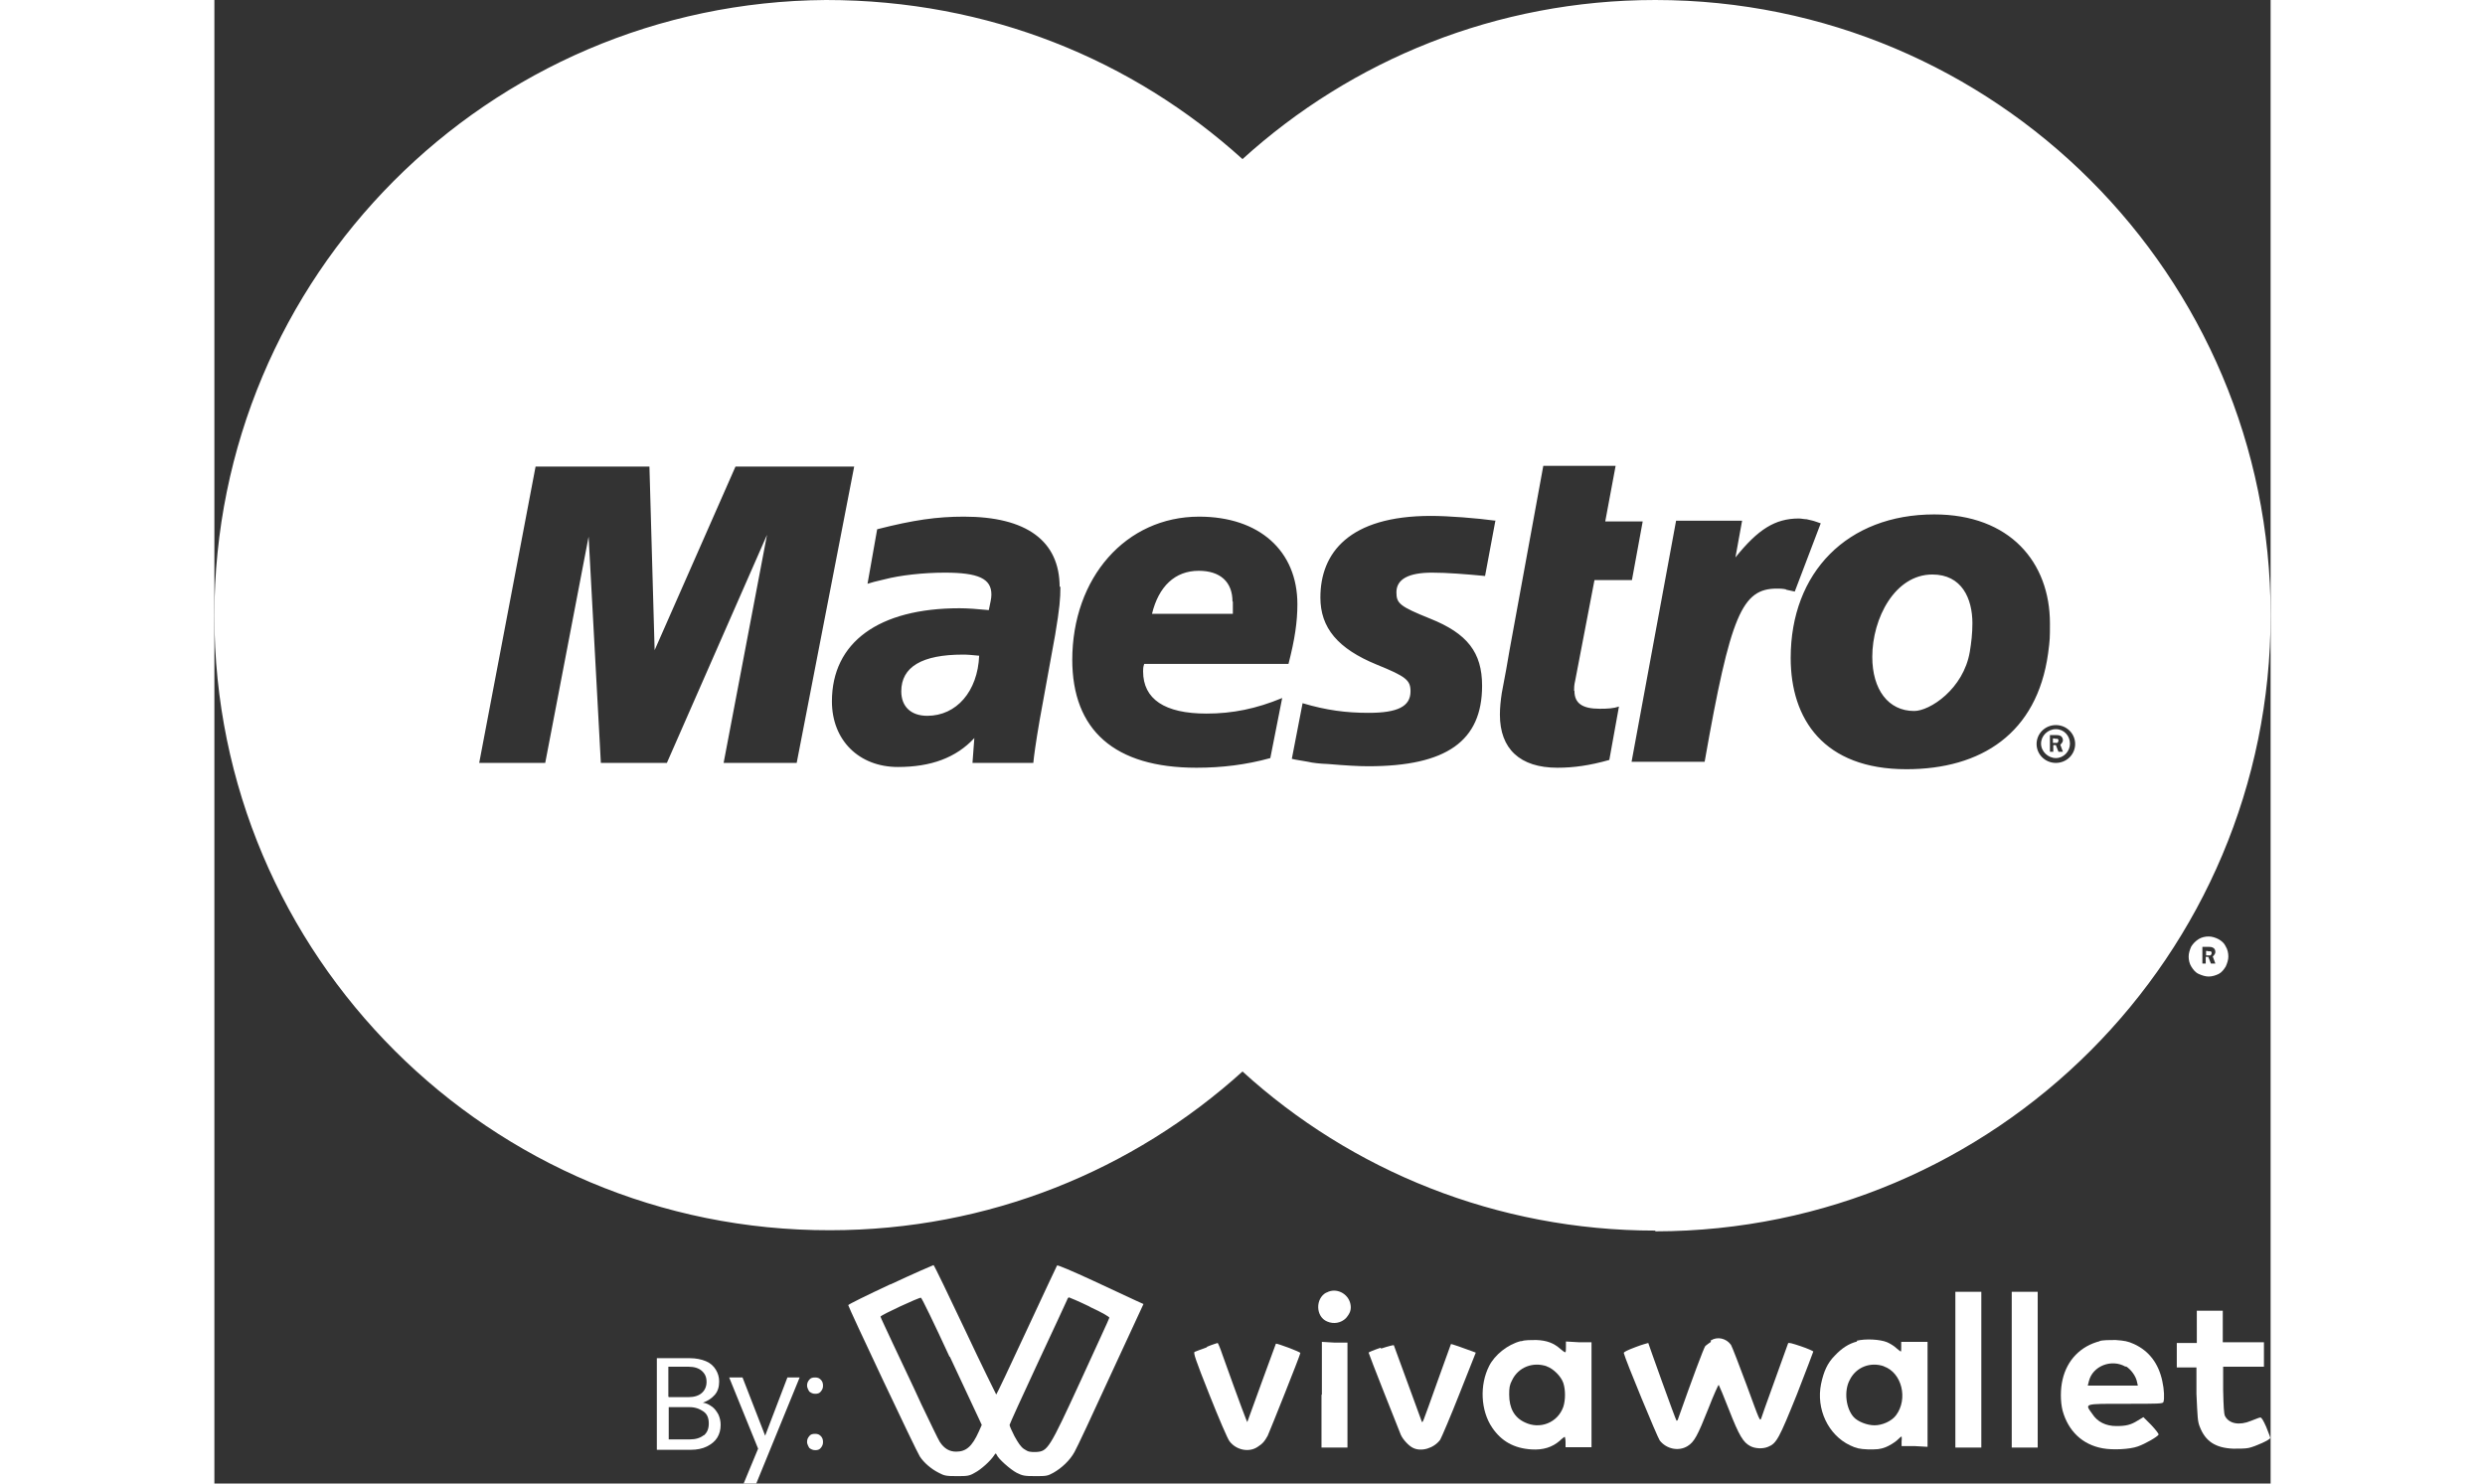
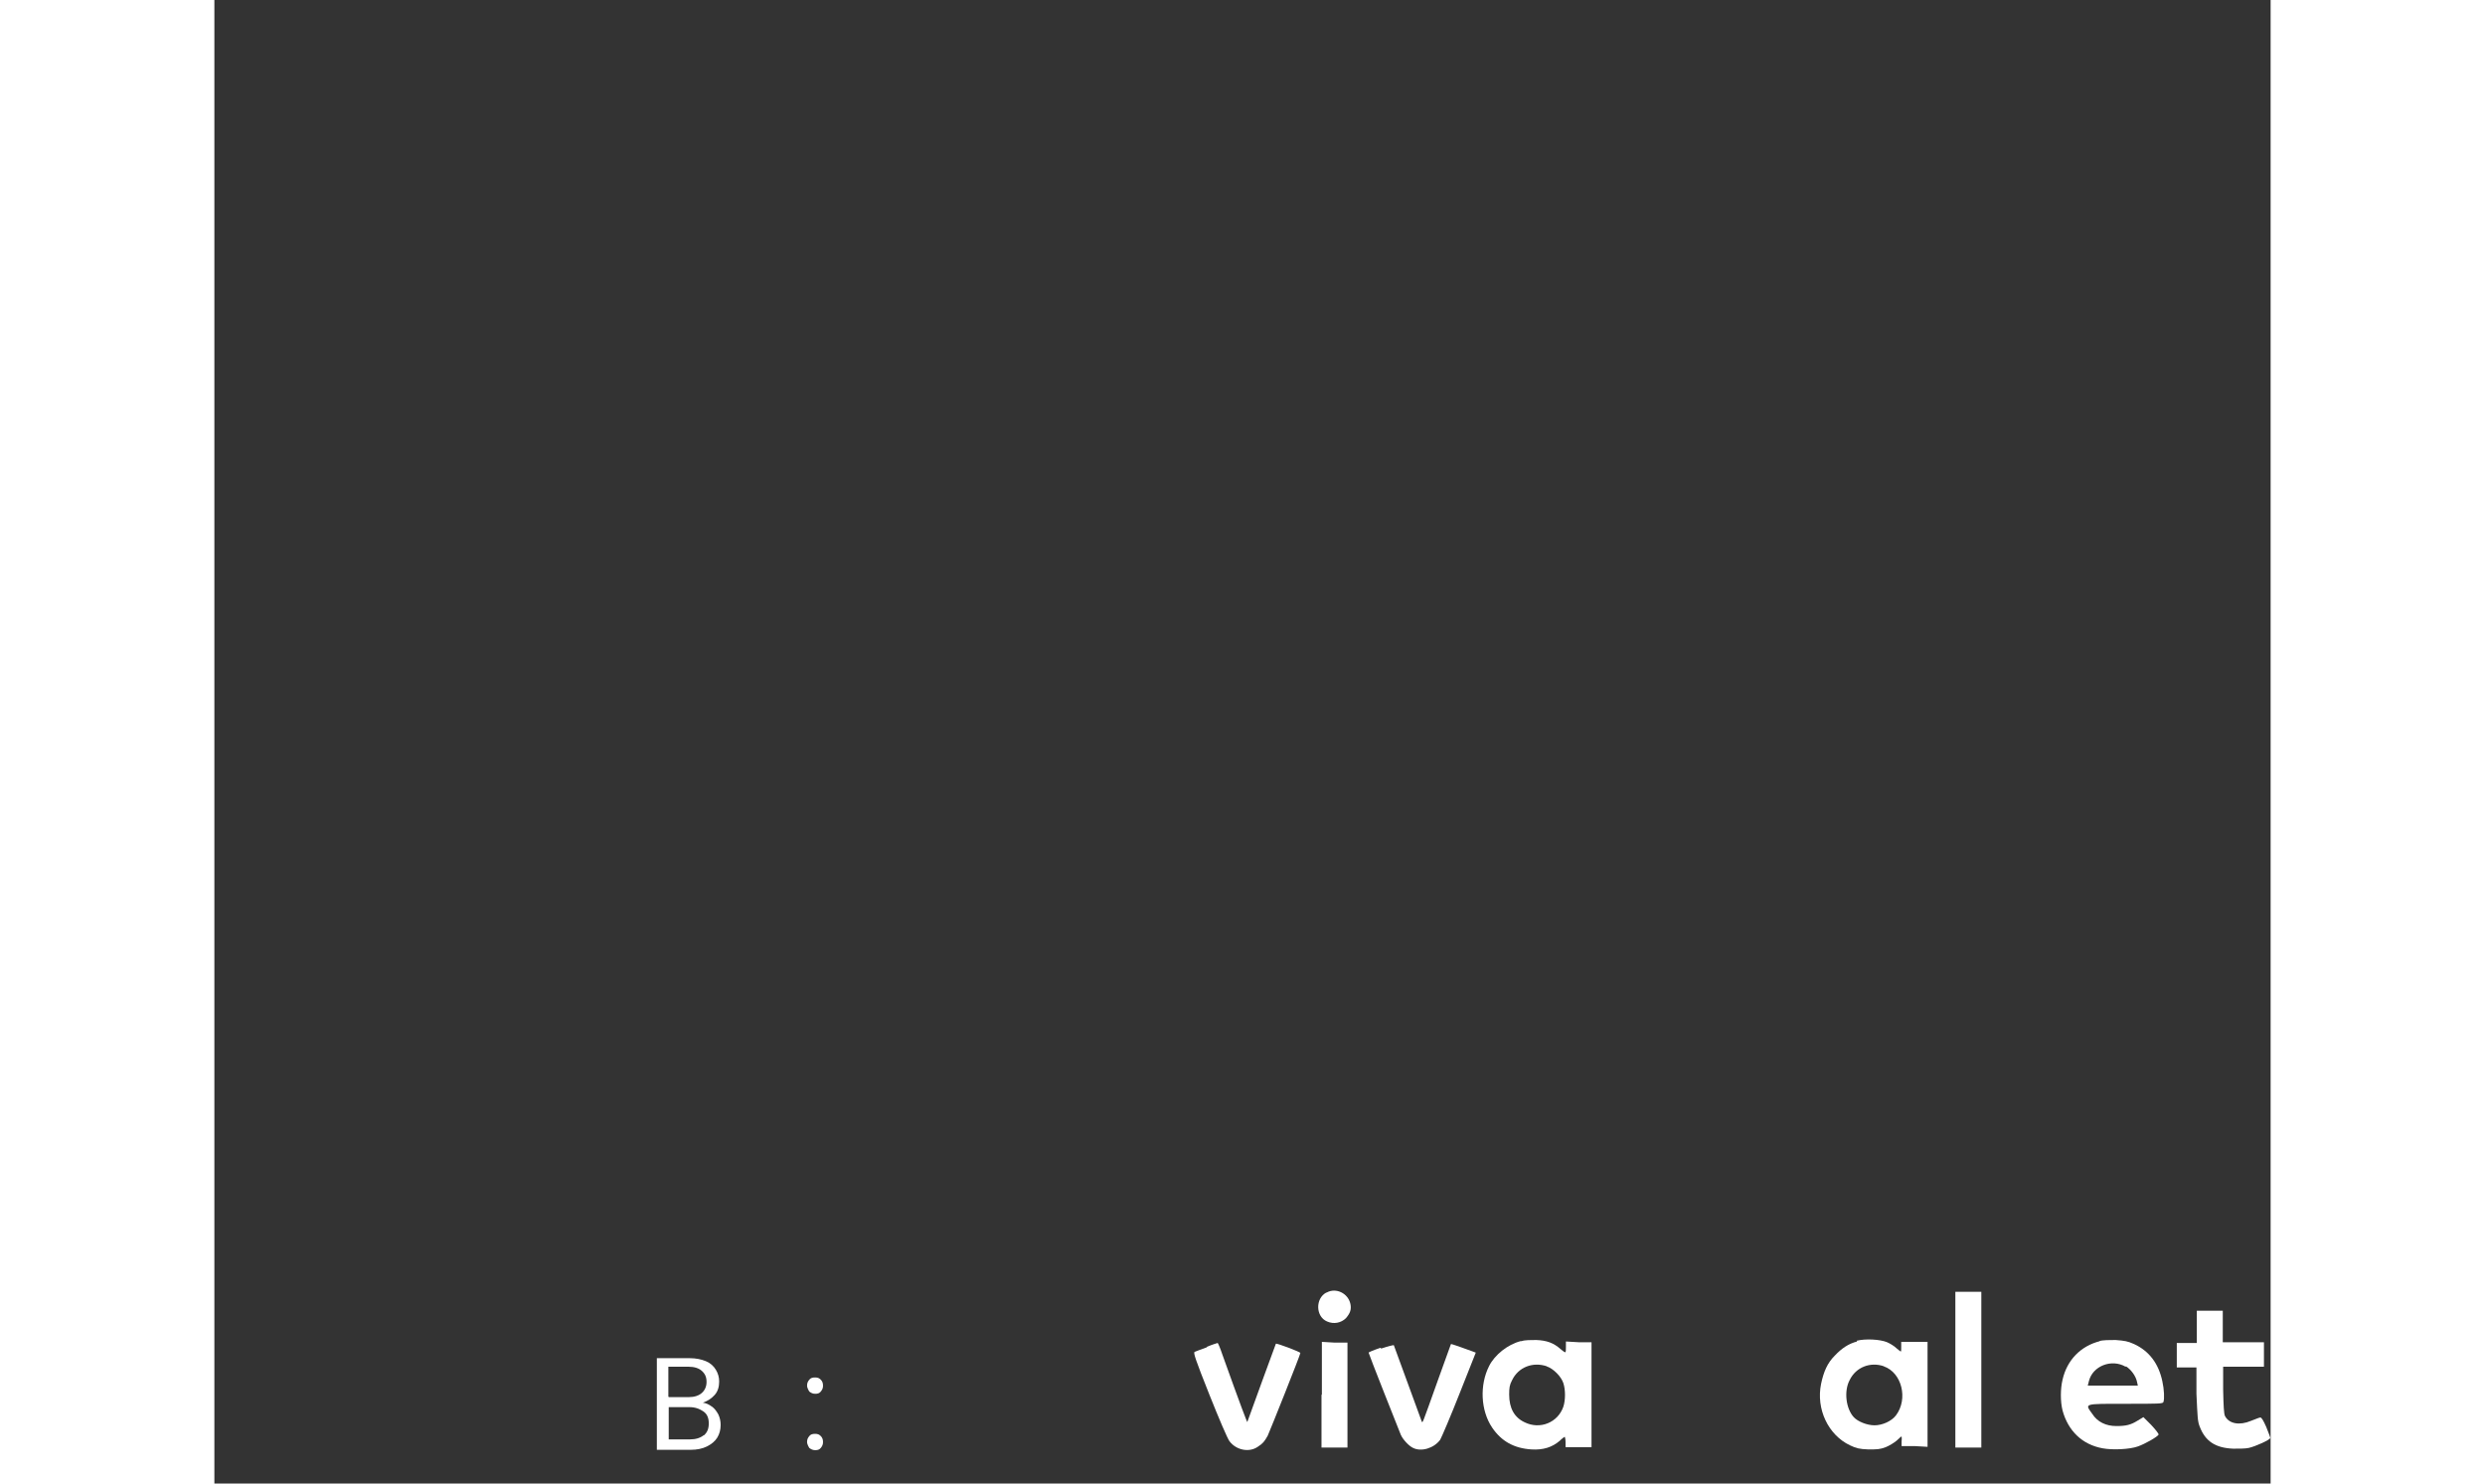
<svg xmlns="http://www.w3.org/2000/svg" width="67px" height="40px" id="Layer_2" data-name="Layer 2" viewBox="0 0 55.44 40">
  <rect x="0" y="0" width="55.44" height="40" fill="#333333" stroke="none" />
  <defs>
    <style>
      .cls-1, .cls-2 {
        fill: #fff;
      }

      .cls-2 {
        fill-rule: evenodd;
      }
    </style>
  </defs>
  <g id="Layer_2-2" data-name="Layer 2">
    <g id="Payments">
      <g id="maestro">
-         <path class="cls-2" d="M47.4,16.79c0,.29-.03,.54-.07,.78-.17,1.01-1.08,1.6-1.5,1.6-.7,0-1.13-.58-1.13-1.46,0-1.04,.61-2.22,1.62-2.22,.79,0,1.08,.64,1.08,1.32h0Zm2.22,3.12h-.05v.12h.12s.03-.03,.03-.06c0-.02,0-.04-.03-.05,0,0-.05,0-.06,0h0Zm4.61,5.61c.05,.08,.07,.18,.07,.27s-.03,.18-.07,.27c-.05,.08-.11,.16-.19,.2s-.18,.07-.27,.07-.18-.03-.27-.07-.15-.12-.2-.2c-.05-.08-.07-.18-.07-.27s.03-.18,.07-.27c.05-.08,.12-.15,.2-.2,.08-.05,.18-.07,.27-.07s.18,.03,.26,.07c.09,.05,.16,.11,.2,.2h0Zm-.35,.27s.07-.06,.07-.12c0-.05-.02-.09-.05-.11-.05-.03-.09-.03-.12-.03h-.18v.45h.09v-.18h.07l.07,.18h.12l-.07-.19h0Zm-26.43-9.57c0-.53-.33-.83-.91-.83-.64,0-1.08,.42-1.26,1.16h2.18v-.33h0Zm22.58,3.83c0,.21-.17,.39-.38,.39s-.4-.18-.4-.39,.18-.39,.4-.39,.38,.18,.38,.39h0Zm-.26,.03s.07-.06,.07-.12-.03-.09-.05-.11c-.05-.03-.09-.03-.12-.03h-.18v.45h.09v-.18h.07l.07,.18h.12l-.07-.19h0Zm-10.92,13.1c-4.28,0-8.2-1.62-11.13-4.29-2.94,2.66-6.84,4.28-11.12,4.28C7.43,33.19,0,25.76,0,16.6S7.38,.06,16.49,0c4.39,0,8.28,1.62,11.23,4.29,2.94-2.67,6.85-4.29,11.13-4.29,9.16,0,16.59,7.42,16.59,16.59s-7.42,16.6-16.59,16.61h0ZM17.23,12.58h-3.18l-2.18,4.95-.14-4.95h-3.07l-1.52,7.99h1.78l1.17-6.1,.33,6.1h1.78l2.7-6.15-1.17,6.15h1.97l1.55-7.99h0Zm5.56,3.25c0-1.25-.9-1.9-2.58-1.9-.73,0-1.36,.09-2.34,.34l-.26,1.47,.17-.05,.29-.07c.42-.11,1.05-.18,1.62-.18,.91,0,1.26,.16,1.26,.59,0,.12-.03,.21-.07,.42-.3-.03-.58-.05-.79-.05-2.18,0-3.44,.92-3.44,2.51,0,1.05,.73,1.77,1.78,1.77,.89,0,1.57-.25,2.06-.78l-.05,.67h1.64l.02-.18,.03-.22,.05-.33,.07-.42,.42-2.31c.12-.72,.14-.97,.14-1.28h0v-.02Zm.34,1.95c0,1.91,1.14,2.92,3.35,2.92,.68,0,1.34-.08,1.99-.26l.32-1.62c-.7,.29-1.34,.42-2.04,.42-1.13,0-1.71-.39-1.71-1.14,0-.06,0-.11,.03-.2h3.89c.17-.66,.24-1.13,.24-1.61,0-1.44-1.03-2.36-2.65-2.36-1.97,0-3.42,1.64-3.42,3.87h0Zm11.42-3.74c-.52-.07-1.28-.13-1.75-.13-2.21,0-2.98,1-2.98,2.2,0,.82,.47,1.38,1.52,1.81,.79,.32,.91,.42,.91,.72,0,.41-.35,.58-1.13,.58-.61,0-1.14-.07-1.78-.26l-.29,1.5,.09,.02,.35,.06c.12,.03,.3,.05,.54,.06,.47,.04,.82,.06,1.08,.06,2.11,0,3.07-.68,3.07-2.17,0-.9-.4-1.41-1.4-1.81-.82-.33-.91-.41-.91-.71,0-.35,.32-.53,.96-.53,.4,0,.91,.04,1.43,.09l.28-1.5h0v.02Zm2.11,4.58c0-.06,0-.15,.03-.27l.52-2.71h1.01l.29-1.58h-1.01l.28-1.5h-1.95l-.91,4.97-.09,.52-.12,.64c-.03,.2-.05,.4-.05,.58,0,.92,.54,1.43,1.55,1.43,.44,0,.87-.06,1.4-.21l.26-1.44c-.14,.05-.3,.06-.52,.06-.47,0-.68-.15-.68-.48h0Zm5.72-2.72l.23,.05,.7-1.84c-.17-.06-.18-.06-.21-.07-.09-.02-.17-.04-.17-.04-.07,0-.14-.02-.21-.02-.64,0-1.1,.29-1.71,1.05l.18-.99h-1.78l-1.2,6.5h1.97c.7-3.98,1.01-4.67,1.95-4.67,.07,0,.15,0,.24,.02h0Zm7.06,1.72c.05-.38,.05-.41,.05-.81,0-1.65-1.08-2.94-3.12-2.94-2.34,0-3.87,1.56-3.87,3.87,0,1.65,.89,3,3.12,3,2.01,0,3.52-.96,3.82-3.12h0Zm.73,2.44c0-.28-.23-.51-.52-.51s-.52,.23-.52,.51,.23,.51,.52,.51,.52-.23,.52-.51h0Zm-31.65-1.42c0,.41,.26,.66,.7,.66,.79,0,1.36-.66,1.4-1.62-.21-.02-.3-.03-.44-.03-1.1,0-1.66,.33-1.66,.99h0Zm35.23,7h-.05v.12h.12s.03-.03,.03-.06c0-.02,0-.04-.03-.05h-.07v-.02Z" />
-       </g>
+         </g>
    </g>
    <g>
      <g>
-         <path class="cls-1" d="M18.22,34.63c-.62,.29-1.13,.54-1.13,.56,0,.05,1.84,3.95,1.93,4.08,.11,.17,.31,.34,.51,.44,.15,.08,.2,.09,.48,.09s.34,0,.49-.09c.16-.08,.43-.32,.53-.48,.03-.05,.04-.05,.06-.01,.04,.11,.37,.4,.54,.49,.16,.08,.21,.09,.5,.09s.33,0,.49-.09c.23-.13,.45-.34,.57-.56,.06-.1,.5-1.04,.98-2.09l.88-1.9-.22-.1c-.13-.06-.64-.3-1.16-.54s-.94-.42-.95-.4-.38,.8-.82,1.75c-.44,.95-.81,1.73-.82,1.73,0,0-.39-.78-.84-1.74-.45-.95-.83-1.74-.85-1.75-.01,0-.54,.23-1.16,.52h0Zm1.61,1.95c.41,.87,.77,1.64,.8,1.71l.06,.13-.08,.18c-.18,.4-.34,.54-.61,.54-.18,0-.32-.08-.44-.26-.04-.06-.26-.52-.5-1.02-.23-.51-.58-1.23-.76-1.62s-.34-.72-.34-.74c0-.04,1.04-.52,1.09-.51,.02,0,.37,.72,.77,1.59h0Zm3.78-1.34c.33,.15,.53,.27,.52,.29,0,.02-.35,.77-.76,1.67-.87,1.89-.9,1.93-1.22,1.95-.16,0-.2,0-.32-.08-.09-.06-.16-.17-.26-.35-.07-.14-.13-.27-.13-.3,0-.02,.34-.77,.76-1.67,.42-.89,.77-1.66,.79-1.7,.01-.04,.04-.07,.05-.07s.27,.11,.56,.25h0Z" />
-         <path class="cls-1" d="M29.98,34.85c-.3,.16-.29,.65,.02,.78,.18,.08,.38,.04,.51-.09,.11-.13,.15-.23,.12-.38-.06-.29-.39-.45-.64-.31Z" />
+         <path class="cls-1" d="M29.98,34.85c-.3,.16-.29,.65,.02,.78,.18,.08,.38,.04,.51-.09,.11-.13,.15-.23,.12-.38-.06-.29-.39-.45-.64-.31" />
        <path class="cls-1" d="M46.94,36.93v2.1h.7v-4.2h-.7v2.1h0Z" />
-         <path class="cls-1" d="M48.46,36.93v2.1h.7v-4.2h-.7v2.1h0Z" />
        <path class="cls-1" d="M53.45,35.79v.42h-.54v.66h.53v.71c.03,.64,.03,.74,.09,.89,.15,.39,.42,.57,.9,.59,.15,0,.34,0,.42-.02,.18-.04,.58-.22,.58-.27,0-.02-.05-.15-.11-.3-.08-.18-.13-.26-.16-.25-.03,0-.14,.05-.25,.09-.31,.13-.59,.08-.7-.13-.03-.06-.04-.26-.05-.71v-.62s1.1,0,1.1,0v-.66h-1.11v-.85h-.7v.42h0Z" />
        <path class="cls-1" d="M35.22,36.16c-.35,.09-.7,.37-.85,.67-.26,.51-.23,1.2,.08,1.66,.25,.37,.59,.56,1.06,.59,.32,.02,.56-.06,.76-.23,.06-.06,.13-.11,.14-.11,0,0,.02,.06,.02,.14v.14h.7v-2.83h-.35l-.34-.02v.15c0,.08,0,.14-.02,.14s-.07-.04-.13-.09c-.18-.16-.37-.23-.65-.24-.14,0-.32,0-.39,.03h-.01Zm.7,.68c.18,.06,.39,.27,.45,.45s.06,.46,0,.64c-.15,.43-.63,.62-1.04,.42-.28-.13-.42-.38-.42-.75,0-.18,.01-.26,.08-.39,.17-.35,.56-.5,.94-.37h0Z" />
-         <path class="cls-1" d="M40.35,36.18c-.05,.03-.11,.08-.15,.11-.04,.04-.37,.93-.73,1.95-.01,.05-.04,.08-.05,.06-.01-.01-.19-.49-.39-1.05s-.37-1.03-.37-1.04c0,0-.16,.04-.34,.11-.21,.08-.32,.13-.32,.16,.04,.18,.91,2.28,.97,2.36,.18,.23,.51,.3,.75,.15,.18-.11,.27-.28,.56-1.01,.14-.36,.27-.65,.28-.64s.14,.32,.28,.68c.27,.69,.38,.87,.57,.97,.13,.07,.34,.08,.48,.02,.23-.09,.3-.23,.78-1.42,.24-.62,.44-1.14,.44-1.15s-.15-.08-.33-.14c-.24-.08-.34-.11-.35-.08-.18,.51-.7,1.93-.72,2.01-.04,.11-.04,.09-.4-.89-.2-.54-.39-1.03-.42-1.08-.13-.18-.37-.23-.54-.12h-.01Z" />
        <path class="cls-1" d="M44.29,36.17c-.23,.06-.41,.18-.6,.38-.2,.2-.3,.43-.37,.76-.14,.68,.19,1.38,.78,1.66,.17,.08,.25,.1,.49,.11,.24,0,.31,0,.47-.06,.1-.04,.23-.12,.3-.18,.06-.06,.12-.11,.13-.11,0,0,.01,.06,0,.13v.13h.35l.35,.02v-2.83h-.71v.13c0,.07,0,.13-.01,.13s-.06-.04-.12-.09c-.06-.06-.18-.13-.25-.16-.19-.08-.59-.1-.82-.04h0Zm.72,.67c.49,.17,.66,.88,.33,1.32-.12,.16-.37,.27-.58,.27-.2,0-.45-.1-.56-.22-.21-.23-.27-.7-.11-1,.17-.35,.56-.5,.93-.37h0Z" />
        <path class="cls-1" d="M50.84,36.16c-.52,.13-.89,.51-1.01,1.04-.06,.25-.06,.59,0,.83,.15,.55,.53,.92,1.08,1.02,.26,.05,.73,.03,.95-.05,.2-.07,.53-.26,.56-.32,0-.03-.08-.13-.2-.26l-.21-.21-.15,.09c-.19,.12-.32,.15-.58,.15-.28,0-.51-.11-.65-.33-.2-.28-.25-.27,.9-.27,.89,0,1.01,0,1.02-.05,.03-.08,.02-.34-.03-.56-.1-.47-.35-.81-.76-1-.18-.08-.25-.09-.5-.11-.16,0-.35,0-.44,.03h0Zm.7,.68c.13,.08,.27,.26,.3,.43l.02,.09h-1.35l.03-.12c.1-.41,.61-.61,.99-.39h0Z" />
        <path class="cls-1" d="M29.85,37.61v1.42h.7v-2.83h-.35l-.34-.02v1.42h0Z" />
        <path class="cls-1" d="M26.75,36.33c-.15,.05-.29,.11-.32,.12-.04,.02,.01,.18,.4,1.16,.25,.63,.49,1.19,.54,1.25,.18,.24,.53,.31,.76,.15,.14-.09,.18-.14,.27-.3,.06-.13,.88-2.18,.88-2.23,0-.03-.64-.27-.66-.25,0,0-.71,1.93-.77,2.11,0,.03-.18-.44-.67-1.81-.06-.18-.12-.32-.13-.32,0,0-.14,.04-.28,.1h0Z" />
        <path class="cls-1" d="M31.44,36.34c-.18,.06-.32,.12-.32,.13,0,.03,.82,2.1,.87,2.22,.06,.13,.22,.3,.33,.35,.22,.11,.56,.01,.73-.22,.04-.07,.28-.63,.52-1.24l.44-1.11-.08-.03c-.27-.1-.58-.21-.59-.2,0,0-.16,.44-.35,.97-.45,1.26-.41,1.16-.44,1.11-.01-.03-.18-.49-.38-1.04s-.37-1.01-.37-1.01c0-.01-.16,.03-.34,.09h0Z" />
      </g>
      <g>
        <path class="cls-1" d="M13.41,37.92c.08,.06,.13,.13,.18,.22,.04,.09,.06,.18,.06,.28,0,.13-.03,.24-.09,.34s-.16,.18-.28,.24-.27,.09-.43,.09h-.92v-2.47h.89c.16,0,.31,.03,.43,.08s.21,.13,.27,.23,.09,.2,.09,.32c0,.15-.04,.27-.12,.36s-.18,.16-.32,.21c.09,.01,.17,.05,.25,.11h0Zm-1.16-.25h.54c.15,0,.27-.04,.35-.11,.08-.07,.13-.17,.13-.3s-.04-.22-.13-.3c-.08-.07-.2-.11-.36-.11h-.54v.8h0Zm.95,1.03c.09-.08,.13-.18,.13-.32s-.04-.25-.14-.32-.22-.12-.38-.12h-.56v.87h.57c.16,0,.28-.04,.37-.11h0Z" />
-         <path class="cls-1" d="M15.78,37.14l-1.17,2.86h-.34l.39-.94-.78-1.92h.36l.61,1.57,.6-1.57h.34Z" />
        <path class="cls-1" d="M16.04,37.52s-.06-.09-.06-.16,.02-.11,.06-.16,.09-.06,.16-.06,.11,.02,.15,.06,.06,.09,.06,.16-.02,.11-.06,.16-.09,.06-.15,.06-.11-.02-.16-.06Zm0,1.52s-.06-.09-.06-.16,.02-.11,.06-.16,.09-.06,.16-.06,.11,.02,.15,.06,.06,.09,.06,.16-.02,.11-.06,.16-.09,.06-.15,.06-.11-.02-.16-.06Z" />
      </g>
    </g>
  </g>
</svg>